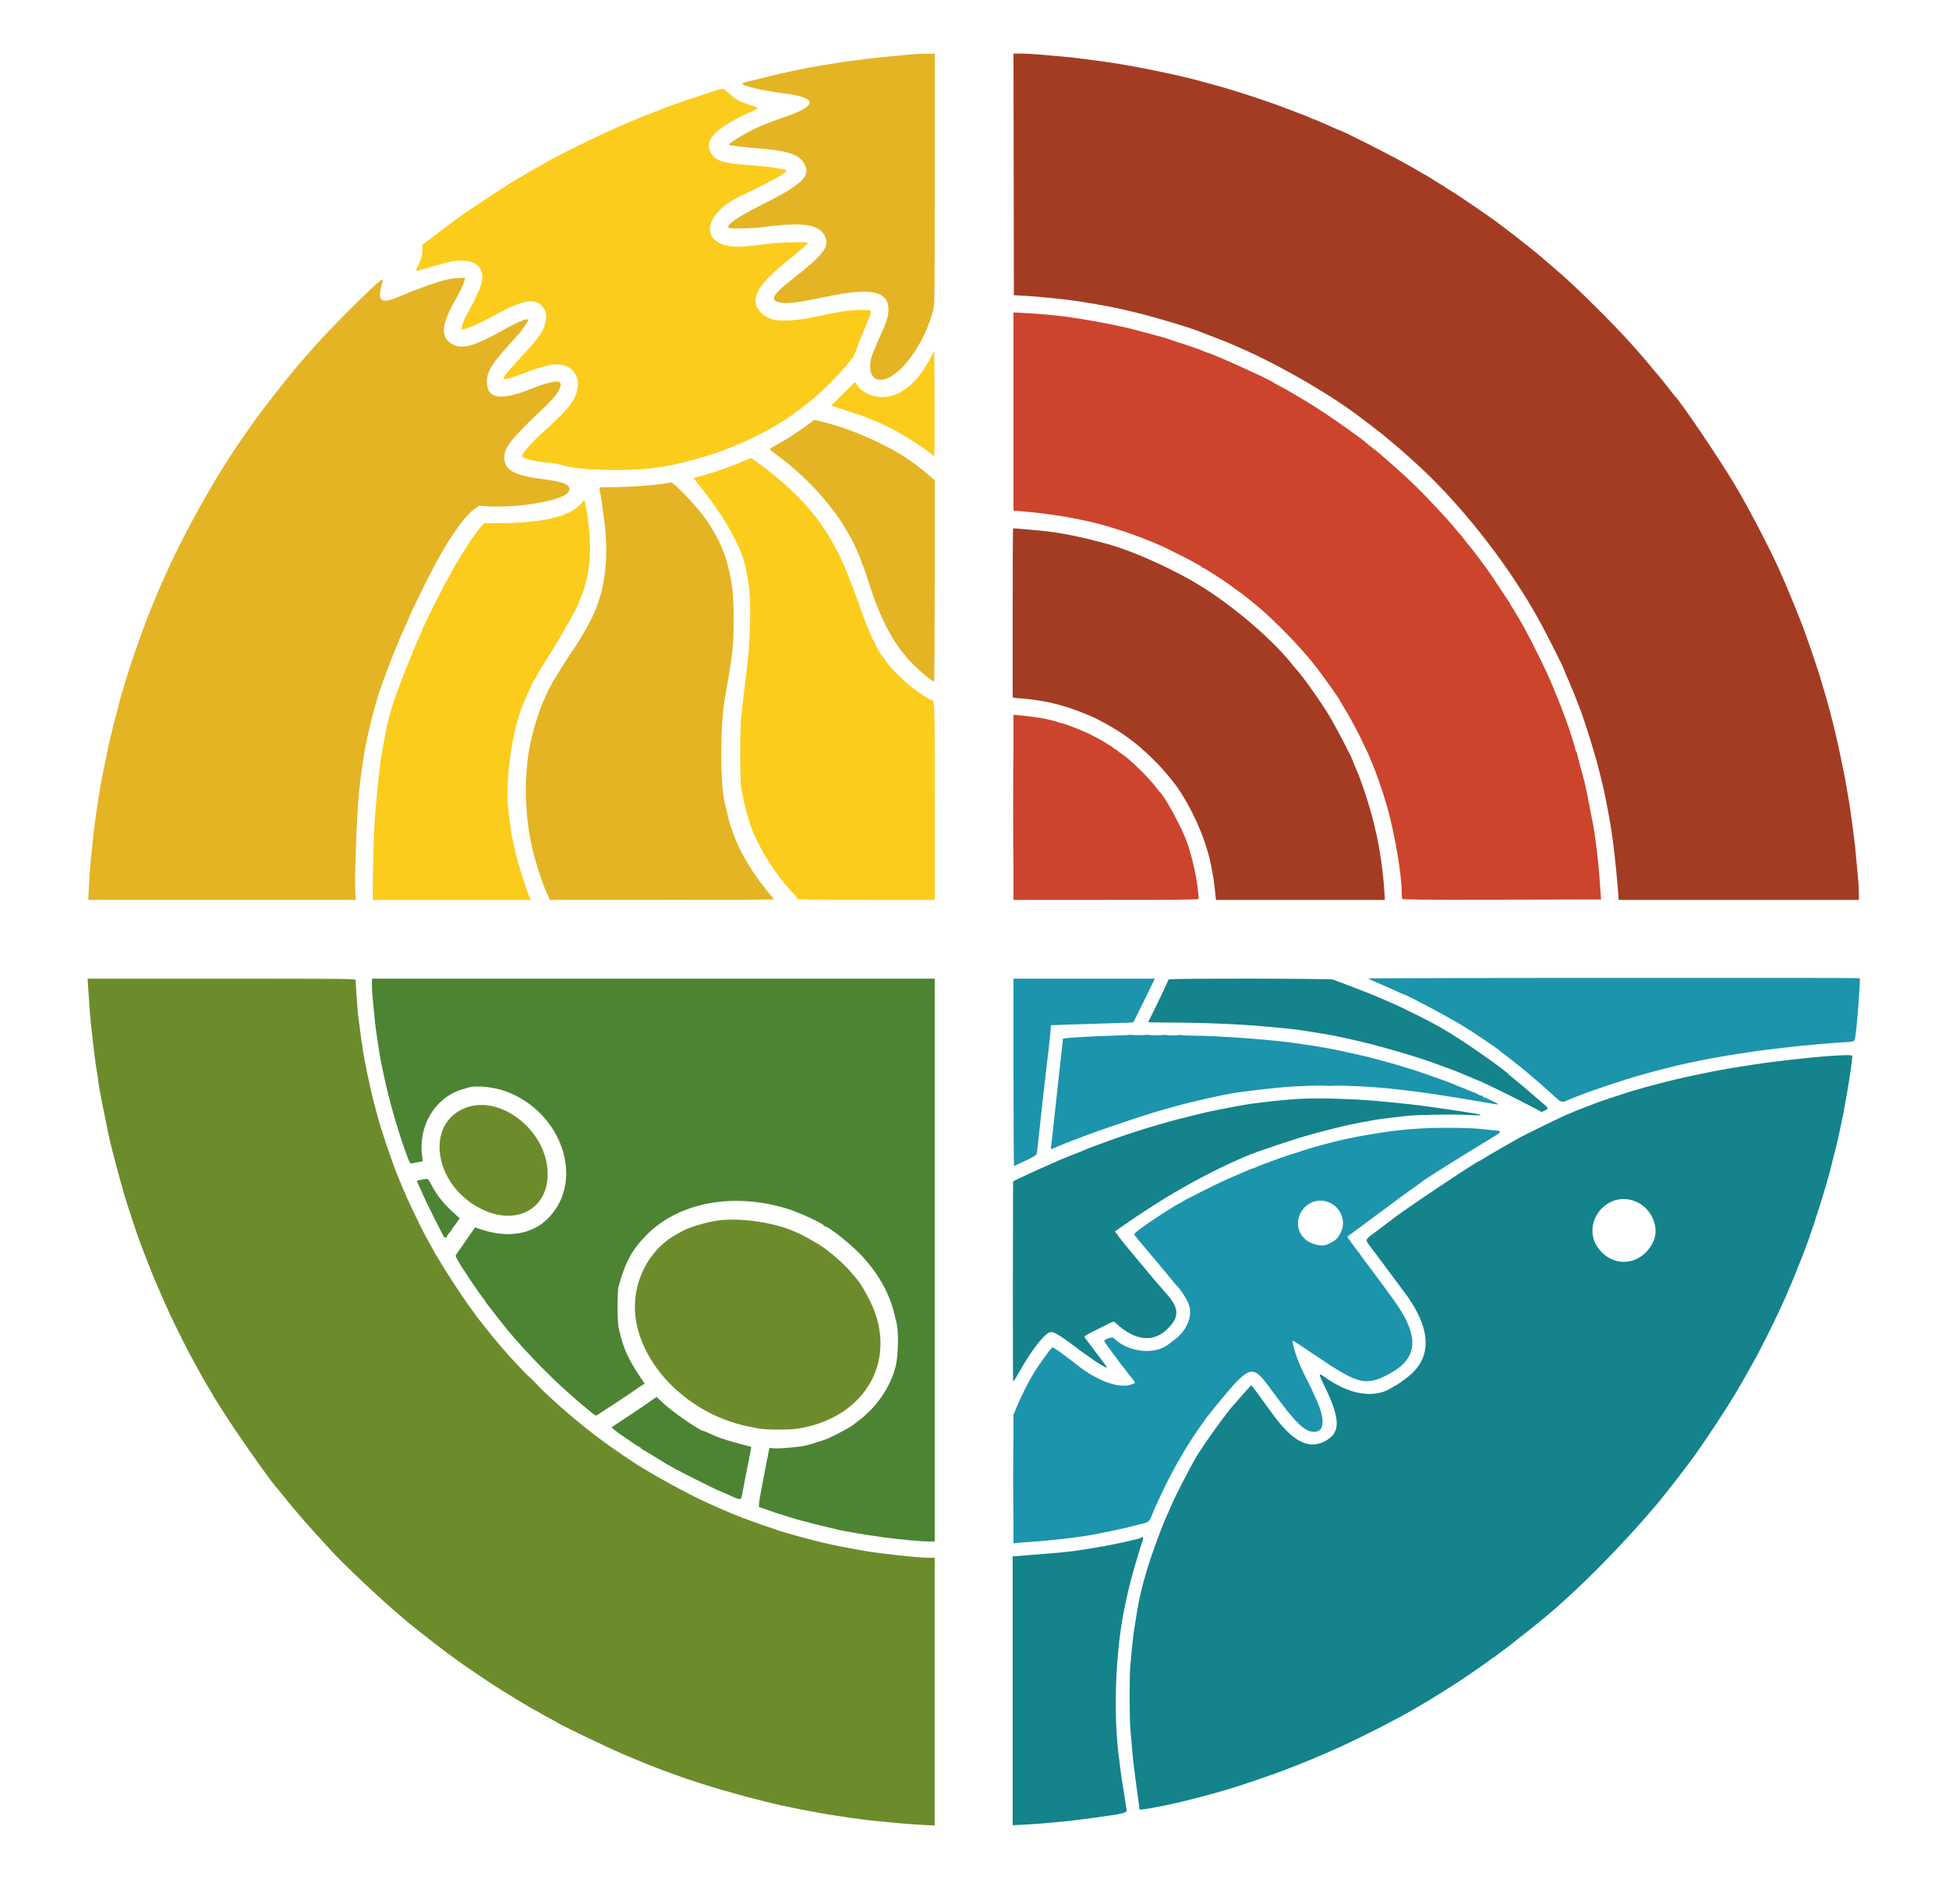
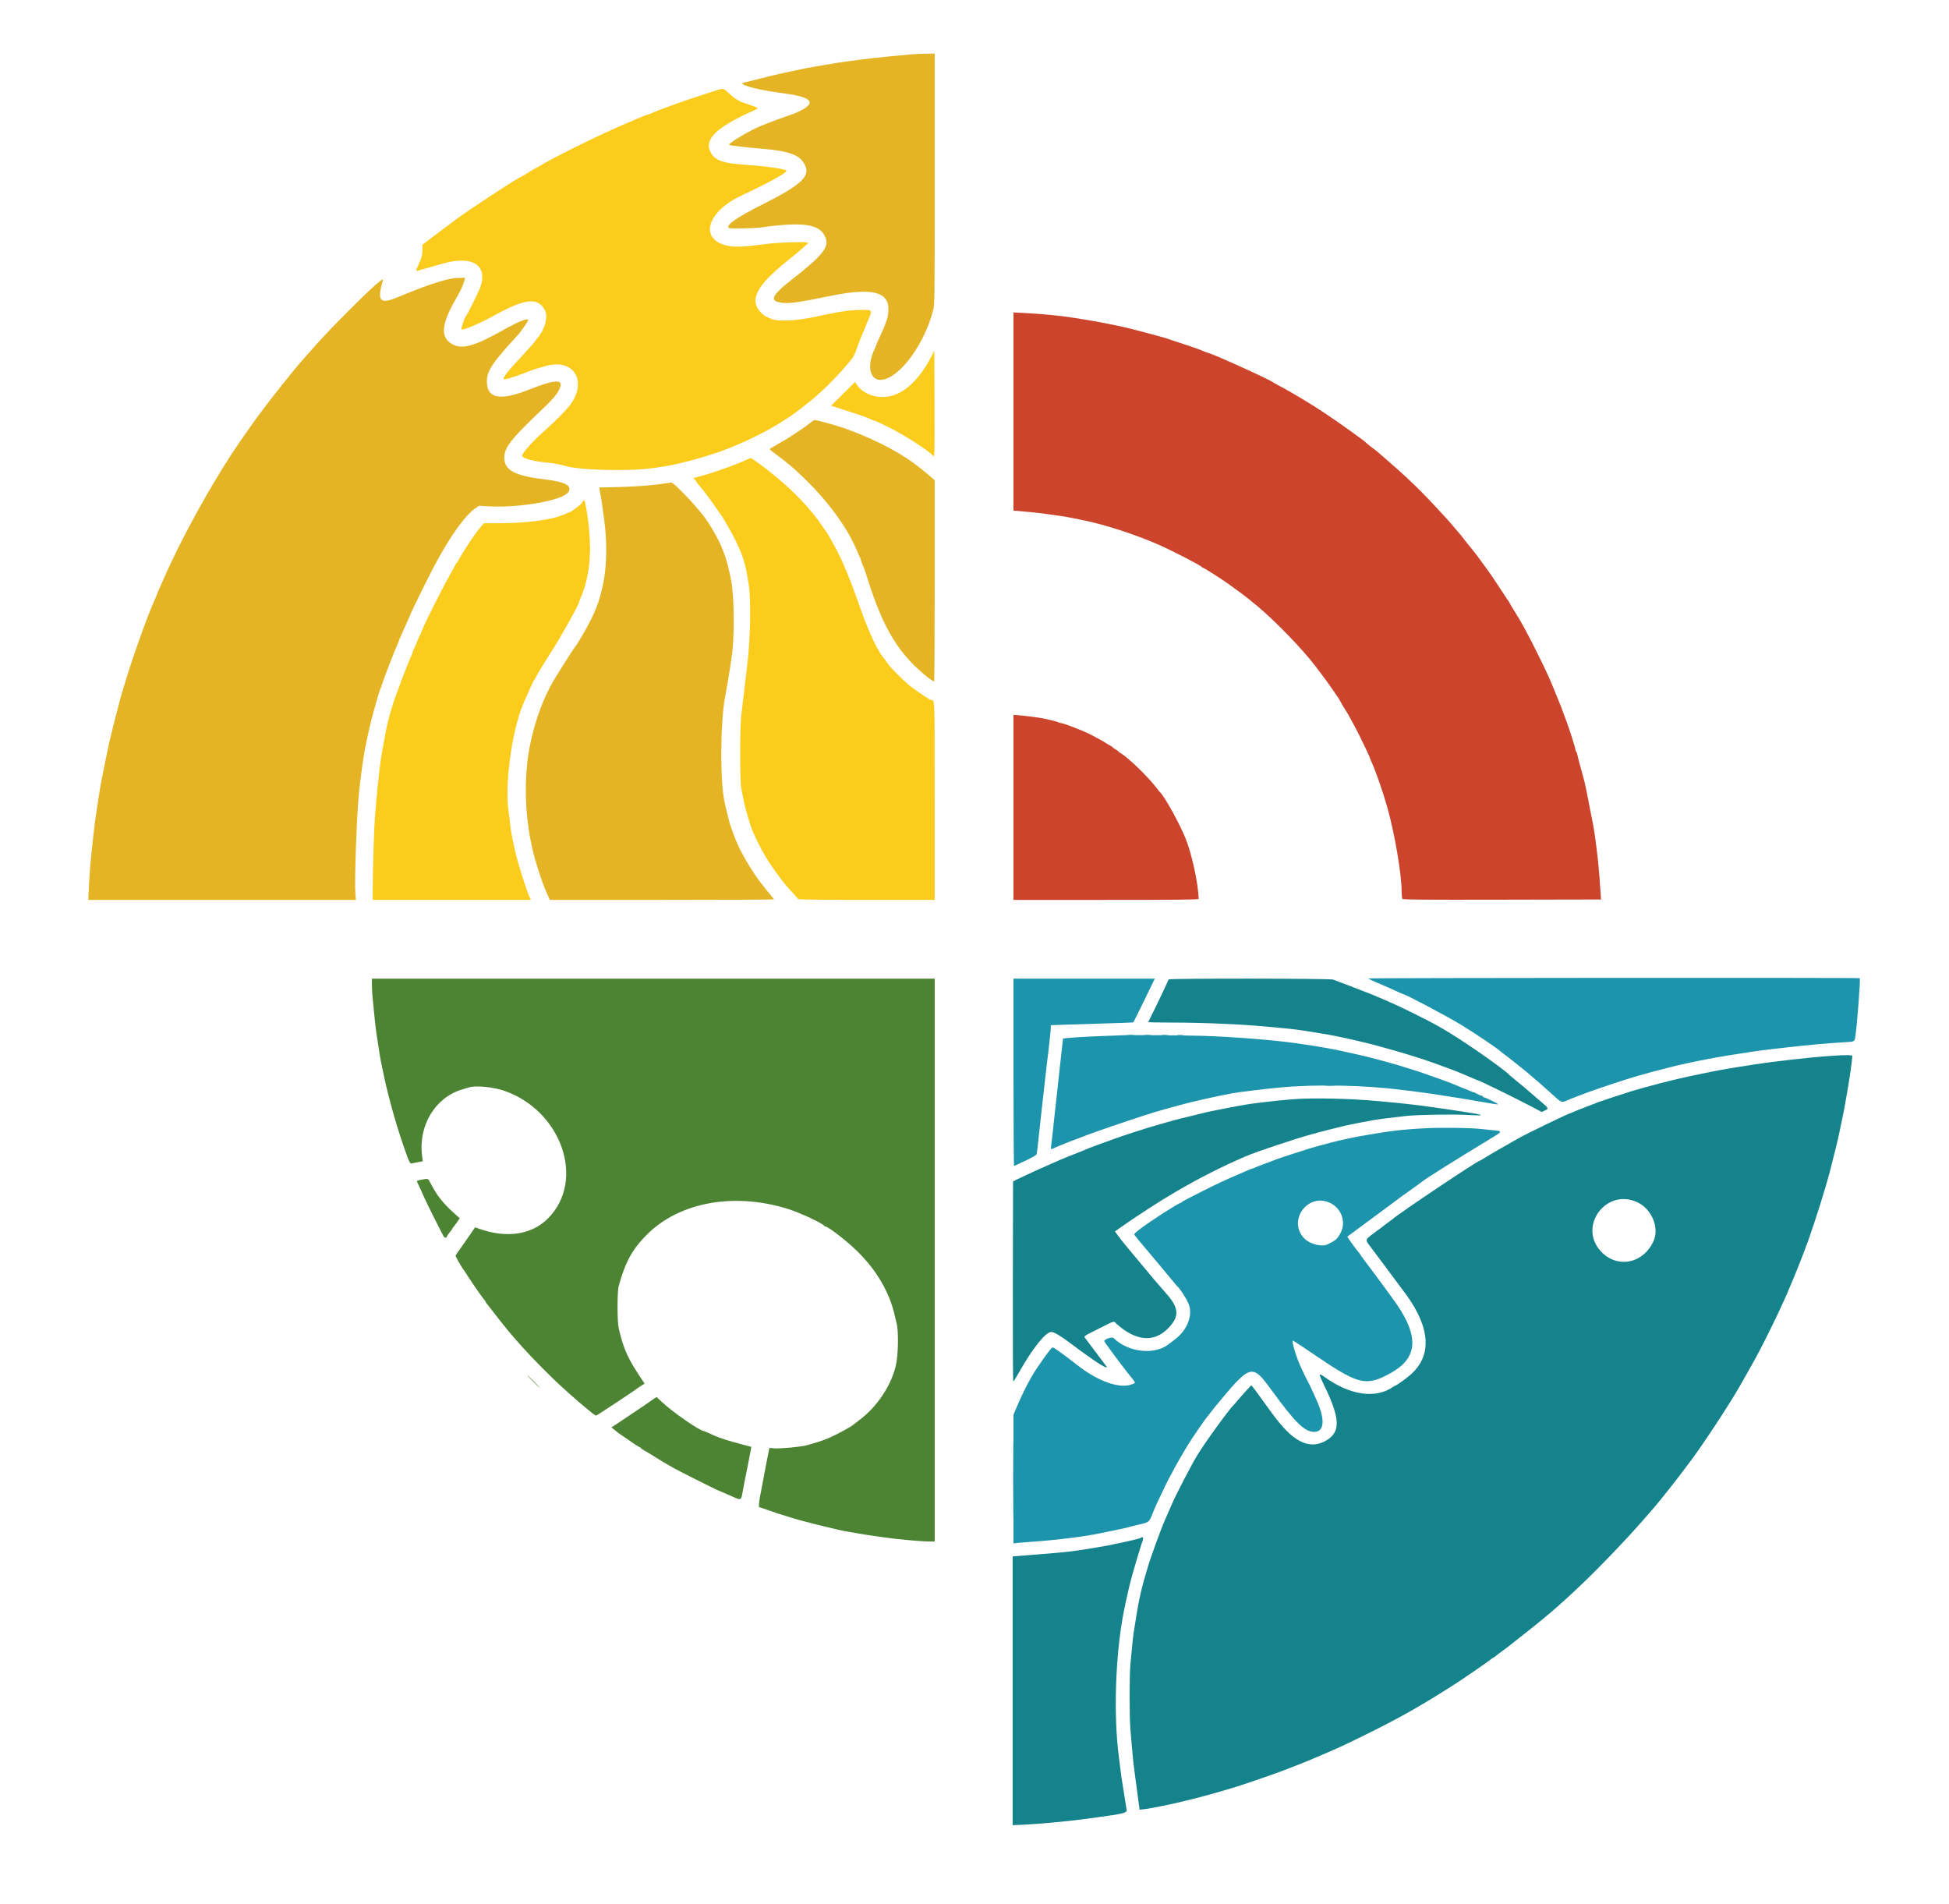
<svg xmlns="http://www.w3.org/2000/svg" id="svg" version="1.1" width="400" height="390.698" viewBox="0 0 400 390.698">
  <g id="svgg">
-     <path id="path0" d="M186.500 11.198 C 180.331 11.773,177.626 12.071,174.000 12.576 C 172.206 12.825,171.481 12.940,169.292 13.318 C 168.810 13.401,167.929 13.550,167.333 13.648 C 165.897 13.886,164.620 14.141,162.292 14.657 C 161.902 14.743,160.983 14.942,160.250 15.099 C 159.517 15.255,157.754 15.679,156.333 16.040 C 154.912 16.401,153.431 16.771,153.042 16.862 C 152.652 16.953,152.333 17.057,152.333 17.093 C 152.333 17.631,156.074 18.533,160.917 19.162 C 167.181 19.976,167.816 21.303,162.917 23.338 C 162.733 23.414,162.096 23.638,161.500 23.836 C 160.365 24.212,158.104 25.048,157.250 25.407 C 156.975 25.522,156.487 25.719,156.167 25.845 C 153.935 26.717,149.266 29.503,149.644 29.736 C 149.849 29.863,153.216 30.258,156.167 30.501 C 161.941 30.978,164.098 31.757,165.149 33.748 C 166.410 36.134,164.539 37.906,156.500 41.946 C 151.211 44.604,148.955 46.177,149.562 46.784 C 149.729 46.951,154.705 46.873,156.083 46.682 C 164.804 45.470,168.156 45.950,169.356 48.583 C 170.299 50.655,168.975 52.327,162.182 57.636 C 158.920 60.185,158.112 61.446,159.446 61.901 C 160.931 62.407,162.664 62.278,167.583 61.293 C 168.958 61.018,170.421 60.726,170.833 60.645 C 178.956 59.043,182.331 59.862,182.333 63.437 C 182.334 64.983,181.958 66.157,180.405 69.467 C 180.090 70.137,179.833 70.741,179.833 70.811 C 179.833 70.880,179.686 71.243,179.505 71.617 C 177.668 75.419,178.678 78.601,181.483 77.851 C 185.143 76.872,189.762 70.367,191.488 63.760 C 191.830 62.449,191.833 62.207,191.833 36.719 L 191.833 11.000 189.958 11.026 C 188.927 11.040,187.371 11.117,186.500 11.198 M93.000 57.110 C 90.809 57.450,86.900 58.779,81.768 60.932 C 77.946 62.535,77.306 61.846,78.599 57.519 C 78.833 56.734,76.354 58.944,71.250 64.071 C 67.590 67.748,65.836 69.612,63.167 72.665 C 62.663 73.242,62.173 73.797,62.079 73.899 C 61.351 74.685,58.188 78.562,56.488 80.752 C 53.154 85.048,52.516 85.919,49.158 90.750 C 44.737 97.112,38.787 107.584,35.049 115.583 C 34.292 117.204,33.942 117.976,33.088 119.917 C 32.968 120.192,32.711 120.769,32.518 121.199 C 32.325 121.630,32.167 122.021,32.167 122.069 C 32.167 122.117,31.987 122.553,31.766 123.037 C 30.197 126.486,26.866 135.869,25.419 140.917 C 25.261 141.467,25.067 142.104,24.987 142.333 C 24.907 142.563,24.769 143.050,24.680 143.417 C 24.591 143.783,24.445 144.346,24.355 144.667 C 23.951 146.110,22.500 151.917,22.327 152.786 C 22.221 153.316,22.076 154.012,22.005 154.333 C 21.830 155.121,21.181 158.346,20.681 160.917 C 20.592 161.375,20.401 162.537,20.256 163.500 C 20.112 164.462,19.924 165.700,19.838 166.250 C 19.584 167.884,19.333 169.815,19.156 171.500 C 19.064 172.371,18.913 173.796,18.820 174.667 C 18.555 177.138,18.344 179.876,18.226 182.375 L 18.117 184.667 45.580 184.667 L 73.043 184.667 72.929 183.208 C 72.731 180.678,73.215 167.243,73.665 162.750 C 73.919 160.213,74.522 155.734,74.820 154.167 C 75.435 150.924,76.060 148.197,76.748 145.750 C 76.902 145.200,77.092 144.525,77.168 144.250 C 77.708 142.317,77.886 141.758,78.178 141.083 C 78.257 140.900,78.482 140.263,78.677 139.667 C 79.074 138.455,81.012 133.468,81.511 132.377 C 81.688 131.988,81.833 131.628,81.833 131.576 C 81.833 131.524,81.991 131.130,82.184 130.699 C 82.377 130.269,82.633 129.692,82.753 129.417 C 82.873 129.142,83.240 128.329,83.569 127.610 C 83.898 126.892,84.167 126.275,84.167 126.239 C 84.167 126.109,85.900 122.502,87.366 119.583 C 88.723 116.879,89.103 116.156,90.213 114.167 C 92.896 109.358,95.665 105.616,97.448 104.388 L 98.325 103.783 99.871 103.884 C 106.422 104.311,115.601 102.710,116.672 100.952 C 117.439 99.694,116.000 98.888,112.167 98.429 C 105.589 97.642,103.499 96.546,103.501 93.883 C 103.502 91.839,104.824 90.149,111.101 84.167 C 113.818 81.578,114.656 80.533,115.012 79.292 C 115.447 77.776,113.612 77.970,108.500 79.980 C 102.553 82.319,99.917 81.787,99.927 78.250 C 99.932 76.088,101.121 74.321,106.419 68.599 C 106.801 68.187,108.289 66.062,108.386 65.792 C 108.642 65.072,106.577 65.869,103.059 67.848 C 97.526 70.961,94.964 71.698,93.028 70.733 C 90.331 69.389,90.459 66.757,93.477 61.500 C 94.482 59.750,95.044 58.554,95.303 57.618 L 95.473 57.000 94.445 57.023 C 93.879 57.035,93.229 57.074,93.000 57.110 M166.417 86.675 C 166.050 86.950,165.637 87.268,165.500 87.381 C 165.052 87.751,160.876 90.500,160.762 90.500 C 160.701 90.500,160.261 90.744,159.784 91.043 C 159.307 91.342,158.710 91.692,158.458 91.821 C 157.872 92.122,157.882 92.228,158.542 92.691 C 159.113 93.091,162.024 95.343,162.167 95.495 C 162.212 95.543,162.813 96.070,163.500 96.664 C 168.850 101.291,173.671 107.668,175.912 113.083 C 176.178 113.725,176.446 114.325,176.508 114.417 C 176.570 114.508,176.672 114.798,176.735 115.060 C 176.798 115.322,176.991 115.847,177.165 116.227 C 177.339 116.606,177.606 117.329,177.760 117.833 C 180.401 126.514,183.000 131.640,186.833 135.732 C 188.512 137.524,191.241 139.817,191.708 139.830 C 191.777 139.832,191.833 130.544,191.833 119.191 L 191.833 98.549 190.958 97.795 C 190.477 97.380,189.746 96.764,189.333 96.427 C 185.480 93.272,180.683 90.658,174.333 88.253 C 172.890 87.706,170.811 87.068,168.851 86.571 C 166.937 86.085,167.221 86.073,166.417 86.675 M136.583 99.186 C 134.353 99.565,130.538 99.867,126.959 99.946 L 123.002 100.035 123.098 100.726 C 123.151 101.106,123.230 101.527,123.273 101.662 C 123.351 101.906,123.717 104.447,124.019 106.833 C 125.012 114.693,124.171 121.283,121.478 126.750 C 120.257 129.228,118.642 131.989,117.738 133.143 C 117.431 133.535,114.118 138.780,113.511 139.835 C 111.456 143.409,109.826 147.874,108.825 152.667 C 107.766 157.744,107.625 163.825,108.432 169.667 C 108.667 171.371,108.751 171.822,109.280 174.250 C 109.789 176.581,111.229 181.058,112.041 182.833 C 112.314 183.429,112.602 184.085,112.681 184.292 L 112.825 184.667 135.829 184.667 C 148.481 184.667,158.833 184.621,158.833 184.564 C 158.833 184.508,158.472 184.039,158.030 183.523 C 157.589 183.006,157.008 182.283,156.740 181.917 C 156.471 181.550,156.209 181.213,156.157 181.167 C 155.824 180.873,153.837 177.877,153.032 176.453 C 151.559 173.848,151.032 172.650,149.828 169.167 C 149.749 168.938,149.489 167.925,149.251 166.917 C 149.013 165.908,148.783 164.933,148.739 164.750 C 147.759 160.663,147.805 148.289,148.820 143.000 C 149.102 141.530,149.635 138.395,149.826 137.083 C 149.933 136.350,150.089 135.300,150.173 134.750 C 150.747 130.979,150.707 122.671,150.098 119.333 C 149.723 117.276,149.046 114.619,148.676 113.750 C 148.598 113.567,148.439 113.154,148.324 112.833 C 147.624 110.887,145.667 107.477,144.171 105.598 C 141.912 102.761,138.232 98.991,137.753 99.022 C 137.568 99.035,137.042 99.108,136.583 99.186 M121.039 112.667 C 121.039 112.987,121.073 113.119,121.115 112.958 C 121.157 112.798,121.157 112.535,121.115 112.375 C 121.073 112.215,121.039 112.346,121.039 112.667 " stroke="none" fill="#e4b424" fill-rule="evenodd" />
+     <path id="path0" d="M186.500 11.198 C 180.331 11.773,177.626 12.071,174.000 12.576 C 172.206 12.825,171.481 12.940,169.292 13.318 C 168.810 13.401,167.929 13.550,167.333 13.648 C 165.897 13.886,164.620 14.141,162.292 14.657 C 161.902 14.743,160.983 14.942,160.250 15.099 C 159.517 15.255,157.754 15.679,156.333 16.040 C 154.912 16.401,153.431 16.771,153.042 16.862 C 152.652 16.953,152.333 17.057,152.333 17.093 C 152.333 17.631,156.074 18.533,160.917 19.162 C 167.181 19.976,167.816 21.303,162.917 23.338 C 162.733 23.414,162.096 23.638,161.500 23.836 C 160.365 24.212,158.104 25.048,157.250 25.407 C 156.975 25.522,156.487 25.719,156.167 25.845 C 153.935 26.717,149.266 29.503,149.644 29.736 C 149.849 29.863,153.216 30.258,156.167 30.501 C 161.941 30.978,164.098 31.757,165.149 33.748 C 166.410 36.134,164.539 37.906,156.500 41.946 C 151.211 44.604,148.955 46.177,149.562 46.784 C 149.729 46.951,154.705 46.873,156.083 46.682 C 164.804 45.470,168.156 45.950,169.356 48.583 C 170.299 50.655,168.975 52.327,162.182 57.636 C 158.920 60.185,158.112 61.446,159.446 61.901 C 160.931 62.407,162.664 62.278,167.583 61.293 C 168.958 61.018,170.421 60.726,170.833 60.645 C 178.956 59.043,182.331 59.862,182.333 63.437 C 182.334 64.983,181.958 66.157,180.405 69.467 C 180.090 70.137,179.833 70.741,179.833 70.811 C 179.833 70.880,179.686 71.243,179.505 71.617 C 177.668 75.419,178.678 78.601,181.483 77.851 C 185.143 76.872,189.762 70.367,191.488 63.760 C 191.830 62.449,191.833 62.207,191.833 36.719 L 191.833 11.000 189.958 11.026 C 188.927 11.040,187.371 11.117,186.500 11.198 M93.000 57.110 C 90.809 57.450,86.900 58.779,81.768 60.932 C 77.946 62.535,77.306 61.846,78.599 57.519 C 78.833 56.734,76.354 58.944,71.250 64.071 C 67.590 67.748,65.836 69.612,63.167 72.665 C 62.663 73.242,62.173 73.797,62.079 73.899 C 61.351 74.685,58.188 78.562,56.488 80.752 C 53.154 85.048,52.516 85.919,49.158 90.750 C 44.737 97.112,38.787 107.584,35.049 115.583 C 34.292 117.204,33.942 117.976,33.088 119.917 C 32.968 120.192,32.711 120.769,32.518 121.199 C 32.325 121.630,32.167 122.021,32.167 122.069 C 32.167 122.117,31.987 122.553,31.766 123.037 C 30.197 126.486,26.866 135.869,25.419 140.917 C 25.261 141.467,25.067 142.104,24.987 142.333 C 24.907 142.563,24.769 143.050,24.680 143.417 C 24.591 143.783,24.445 144.346,24.355 144.667 C 23.951 146.110,22.500 151.917,22.327 152.786 C 22.221 153.316,22.076 154.012,22.005 154.333 C 21.830 155.121,21.181 158.346,20.681 160.917 C 20.592 161.375,20.401 162.537,20.256 163.500 C 20.112 164.462,19.924 165.700,19.838 166.250 C 19.584 167.884,19.333 169.815,19.156 171.500 C 19.064 172.371,18.913 173.796,18.820 174.667 C 18.555 177.138,18.344 179.876,18.226 182.375 L 18.117 184.667 45.580 184.667 L 73.043 184.667 72.929 183.208 C 72.731 180.678,73.215 167.243,73.665 162.750 C 73.919 160.213,74.522 155.734,74.820 154.167 C 75.435 150.924,76.060 148.197,76.748 145.750 C 76.902 145.200,77.092 144.525,77.168 144.250 C 77.708 142.317,77.886 141.758,78.178 141.083 C 78.257 140.900,78.482 140.263,78.677 139.667 C 79.074 138.455,81.012 133.468,81.511 132.377 C 81.688 131.988,81.833 131.628,81.833 131.576 C 81.833 131.524,81.991 131.130,82.184 130.699 C 82.377 130.269,82.633 129.692,82.753 129.417 C 82.873 129.142,83.240 128.329,83.569 127.610 C 83.898 126.892,84.167 126.275,84.167 126.239 C 84.167 126.109,85.900 122.502,87.366 119.583 C 88.723 116.879,89.103 116.156,90.213 114.167 C 92.896 109.358,95.665 105.616,97.448 104.388 L 98.325 103.783 99.871 103.884 C 106.422 104.311,115.601 102.710,116.672 100.952 C 117.439 99.694,116.000 98.888,112.167 98.429 C 105.589 97.642,103.499 96.546,103.501 93.883 C 103.502 91.839,104.824 90.149,111.101 84.167 C 113.818 81.578,114.656 80.533,115.012 79.292 C 115.447 77.776,113.612 77.970,108.500 79.980 C 102.553 82.319,99.917 81.787,99.927 78.250 C 99.932 76.088,101.121 74.321,106.419 68.599 C 106.801 68.187,108.289 66.062,108.386 65.792 C 108.642 65.072,106.577 65.869,103.059 67.848 C 97.526 70.961,94.964 71.698,93.028 70.733 C 90.331 69.389,90.459 66.757,93.477 61.500 C 94.482 59.750,95.044 58.554,95.303 57.618 L 95.473 57.000 94.445 57.023 C 93.879 57.035,93.229 57.074,93.000 57.110 M166.417 86.675 C 166.050 86.950,165.637 87.268,165.500 87.381 C 165.052 87.751,160.876 90.500,160.762 90.500 C 160.701 90.500,160.261 90.744,159.784 91.043 C 159.307 91.342,158.710 91.692,158.458 91.821 C 157.872 92.122,157.882 92.228,158.542 92.691 C 159.113 93.091,162.024 95.343,162.167 95.495 C 168.850 101.291,173.671 107.668,175.912 113.083 C 176.178 113.725,176.446 114.325,176.508 114.417 C 176.570 114.508,176.672 114.798,176.735 115.060 C 176.798 115.322,176.991 115.847,177.165 116.227 C 177.339 116.606,177.606 117.329,177.760 117.833 C 180.401 126.514,183.000 131.640,186.833 135.732 C 188.512 137.524,191.241 139.817,191.708 139.830 C 191.777 139.832,191.833 130.544,191.833 119.191 L 191.833 98.549 190.958 97.795 C 190.477 97.380,189.746 96.764,189.333 96.427 C 185.480 93.272,180.683 90.658,174.333 88.253 C 172.890 87.706,170.811 87.068,168.851 86.571 C 166.937 86.085,167.221 86.073,166.417 86.675 M136.583 99.186 C 134.353 99.565,130.538 99.867,126.959 99.946 L 123.002 100.035 123.098 100.726 C 123.151 101.106,123.230 101.527,123.273 101.662 C 123.351 101.906,123.717 104.447,124.019 106.833 C 125.012 114.693,124.171 121.283,121.478 126.750 C 120.257 129.228,118.642 131.989,117.738 133.143 C 117.431 133.535,114.118 138.780,113.511 139.835 C 111.456 143.409,109.826 147.874,108.825 152.667 C 107.766 157.744,107.625 163.825,108.432 169.667 C 108.667 171.371,108.751 171.822,109.280 174.250 C 109.789 176.581,111.229 181.058,112.041 182.833 C 112.314 183.429,112.602 184.085,112.681 184.292 L 112.825 184.667 135.829 184.667 C 148.481 184.667,158.833 184.621,158.833 184.564 C 158.833 184.508,158.472 184.039,158.030 183.523 C 157.589 183.006,157.008 182.283,156.740 181.917 C 156.471 181.550,156.209 181.213,156.157 181.167 C 155.824 180.873,153.837 177.877,153.032 176.453 C 151.559 173.848,151.032 172.650,149.828 169.167 C 149.749 168.938,149.489 167.925,149.251 166.917 C 149.013 165.908,148.783 164.933,148.739 164.750 C 147.759 160.663,147.805 148.289,148.820 143.000 C 149.102 141.530,149.635 138.395,149.826 137.083 C 149.933 136.350,150.089 135.300,150.173 134.750 C 150.747 130.979,150.707 122.671,150.098 119.333 C 149.723 117.276,149.046 114.619,148.676 113.750 C 148.598 113.567,148.439 113.154,148.324 112.833 C 147.624 110.887,145.667 107.477,144.171 105.598 C 141.912 102.761,138.232 98.991,137.753 99.022 C 137.568 99.035,137.042 99.108,136.583 99.186 M121.039 112.667 C 121.039 112.987,121.073 113.119,121.115 112.958 C 121.157 112.798,121.157 112.535,121.115 112.375 C 121.073 112.215,121.039 112.346,121.039 112.667 " stroke="none" fill="#e4b424" fill-rule="evenodd" />
    <path id="path1" d="M208.000 84.451 L 208.000 104.783 210.292 104.981 C 211.552 105.091,213.108 105.249,213.750 105.334 C 216.626 105.712,218.845 106.051,220.000 106.287 C 220.688 106.427,221.737 106.641,222.333 106.762 C 226.877 107.686,232.912 109.646,237.832 111.798 C 240.588 113.003,246.531 116.079,246.639 116.357 C 246.669 116.436,246.772 116.500,246.867 116.500 C 247.064 116.500,250.775 118.858,252.205 119.893 C 254.676 121.679,255.790 122.507,256.250 122.900 C 256.525 123.135,256.825 123.385,256.917 123.455 C 260.065 125.881,265.280 131.049,268.753 135.183 C 269.798 136.428,272.189 139.603,273.180 141.062 C 273.810 141.991,274.396 142.834,274.482 142.937 C 274.569 143.039,274.884 143.564,275.183 144.103 C 275.481 144.642,275.862 145.282,276.028 145.524 C 276.529 146.253,278.194 149.302,279.111 151.167 C 280.264 153.512,281.167 155.445,281.167 155.569 C 281.167 155.625,281.312 155.988,281.490 156.377 C 282.341 158.234,283.792 162.402,284.695 165.583 C 286.227 170.974,287.663 179.381,287.669 183.000 C 287.671 183.688,287.731 184.344,287.804 184.459 C 287.910 184.625,292.112 184.659,308.260 184.626 L 328.583 184.583 328.542 183.917 C 328.399 181.596,328.136 178.209,328.005 177.000 C 327.659 173.801,327.262 170.823,326.992 169.417 C 326.436 166.517,325.776 163.140,325.639 162.500 C 325.551 162.087,325.442 161.563,325.396 161.333 C 325.274 160.713,325.083 159.978,324.423 157.583 C 324.095 156.392,323.780 155.171,323.724 154.871 C 323.668 154.571,323.557 154.285,323.478 154.236 C 323.398 154.187,323.333 153.998,323.333 153.815 C 323.333 153.530,321.905 149.038,321.511 148.083 C 321.435 147.900,321.170 147.188,320.923 146.500 C 320.675 145.813,320.412 145.100,320.337 144.917 C 320.262 144.733,320.036 144.171,319.833 143.667 C 319.631 143.162,319.370 142.525,319.253 142.250 C 319.136 141.975,318.874 141.337,318.671 140.833 C 317.990 139.144,317.060 137.142,315.496 134.000 C 313.394 129.775,312.297 127.767,310.684 125.195 C 310.216 124.448,309.833 123.795,309.833 123.745 C 309.833 123.694,309.756 123.562,309.662 123.451 C 309.568 123.341,308.784 122.162,307.920 120.833 C 307.056 119.504,306.283 118.340,306.203 118.246 C 306.122 118.152,305.913 117.853,305.737 117.583 C 305.464 117.164,304.380 115.679,302.947 113.763 C 302.603 113.303,301.812 112.321,301.192 111.583 C 301.037 111.400,300.688 110.950,300.415 110.583 C 300.142 110.217,299.880 109.879,299.833 109.833 C 299.786 109.787,299.336 109.263,298.832 108.668 C 297.131 106.659,297.207 106.743,294.333 103.658 C 291.167 100.258,288.170 97.406,284.083 93.903 C 283.350 93.275,282.665 92.683,282.560 92.588 C 282.456 92.494,282.161 92.267,281.904 92.083 C 281.377 91.706,280.459 90.971,280.333 90.825 C 280.013 90.454,275.385 87.130,272.250 85.021 C 269.222 82.983,264.925 80.402,262.250 79.015 C 261.792 78.778,261.379 78.543,261.333 78.493 C 260.935 78.063,249.390 72.810,248.000 72.427 C 247.610 72.320,247.420 72.248,246.458 71.842 C 245.881 71.598,243.228 70.688,241.833 70.255 C 241.146 70.041,240.358 69.777,240.083 69.667 C 239.427 69.405,236.247 68.528,232.167 67.483 C 229.898 66.902,225.080 65.950,222.083 65.491 C 221.442 65.393,220.504 65.246,220.000 65.164 C 217.618 64.779,213.507 64.387,210.125 64.222 L 208.000 64.119 208.000 84.451 M208.000 165.682 L 208.000 184.667 227.000 184.667 C 242.091 184.667,245.999 184.624,245.996 184.458 C 245.944 181.362,244.593 175.166,243.263 171.917 C 241.976 168.772,238.814 163.104,238.010 162.500 C 237.949 162.454,237.678 162.120,237.408 161.757 C 235.768 159.555,231.613 155.510,230.029 154.574 C 229.738 154.402,229.500 154.220,229.500 154.169 C 229.500 154.118,229.237 153.934,228.917 153.762 C 228.596 153.589,228.333 153.401,228.333 153.345 C 228.333 153.289,228.052 153.098,227.708 152.921 C 227.365 152.744,226.971 152.510,226.833 152.400 C 226.611 152.223,225.948 151.854,224.000 150.825 C 222.578 150.075,218.733 148.557,217.850 148.398 C 217.520 148.338,217.175 148.237,217.083 148.173 C 216.992 148.109,216.467 147.960,215.917 147.842 C 215.367 147.725,214.692 147.566,214.417 147.491 C 213.811 147.324,210.483 146.880,209.042 146.775 L 208.000 146.698 208.000 165.682 " stroke="none" fill="#cc442c" fill-rule="evenodd" />
    <path id="path2" d="M239.833 200.989 C 239.833 201.137,236.946 207.196,236.077 208.874 C 235.851 209.309,235.667 209.702,235.667 209.749 C 235.667 209.795,237.748 209.837,240.292 209.840 C 246.996 209.851,254.611 210.170,259.750 210.656 C 260.667 210.742,262.279 210.892,263.333 210.989 C 265.256 211.164,266.956 211.383,268.667 211.673 C 269.171 211.758,270.333 211.945,271.250 212.087 C 273.200 212.391,275.953 212.963,279.333 213.766 C 281.604 214.306,282.374 214.504,283.583 214.858 C 283.858 214.939,284.871 215.222,285.833 215.488 C 288.762 216.298,292.301 217.415,294.500 218.224 C 295.371 218.544,296.721 219.039,297.500 219.324 C 298.890 219.832,301.057 220.717,302.457 221.348 C 302.845 221.523,303.202 221.667,303.250 221.667 C 303.511 221.667,311.388 225.524,314.493 227.173 L 316.402 228.186 317.034 227.901 C 317.870 227.524,317.836 227.409,316.564 226.333 C 315.968 225.829,315.279 225.240,315.032 225.025 C 314.785 224.809,314.217 224.321,313.770 223.941 C 313.322 223.561,312.872 223.174,312.770 223.080 C 312.667 222.987,311.983 222.424,311.250 221.830 C 310.517 221.236,309.879 220.705,309.833 220.651 C 308.856 219.490,299.614 213.078,295.917 210.996 C 293.737 209.769,292.626 209.186,290.083 207.936 C 287.294 206.565,286.908 206.383,285.250 205.661 C 284.792 205.461,284.192 205.198,283.917 205.076 C 282.545 204.465,279.973 203.432,277.500 202.498 C 275.987 201.927,274.600 201.404,274.417 201.334 C 274.233 201.265,273.874 201.124,273.617 201.021 C 273.023 200.782,239.833 200.751,239.833 200.989 M231.455 212.454 C 231.750 212.490,232.275 212.491,232.621 212.455 C 232.967 212.419,232.725 212.389,232.083 212.388 C 231.442 212.387,231.159 212.417,231.455 212.454 M234.796 212.456 C 235.188 212.491,235.788 212.490,236.129 212.454 C 236.471 212.419,236.150 212.390,235.417 212.390 C 234.683 212.391,234.404 212.420,234.796 212.456 M238.375 212.455 C 238.719 212.491,239.281 212.491,239.625 212.455 C 239.969 212.419,239.688 212.389,239.000 212.389 C 238.313 212.389,238.031 212.419,238.375 212.455 M241.621 212.454 C 241.917 212.490,242.442 212.491,242.788 212.455 C 243.134 212.419,242.892 212.389,242.250 212.388 C 241.608 212.387,241.325 212.417,241.621 212.454 M375.833 216.675 C 371.264 216.992,364.194 217.791,359.667 218.500 C 359.071 218.593,357.833 218.785,356.917 218.925 C 356.000 219.066,354.912 219.246,354.500 219.325 C 354.087 219.405,353.262 219.554,352.667 219.657 C 352.071 219.759,350.683 220.036,349.583 220.271 C 348.483 220.506,347.073 220.801,346.448 220.926 C 344.070 221.403,337.425 223.121,334.750 223.951 C 333.181 224.437,328.417 226.012,328.083 226.154 C 327.900 226.232,326.700 226.694,325.417 227.181 C 324.133 227.668,322.896 228.163,322.667 228.282 C 322.438 228.401,322.200 228.498,322.140 228.499 C 321.876 228.501,312.975 232.815,311.667 233.574 C 311.438 233.707,309.900 234.584,308.250 235.522 C 306.600 236.460,304.936 237.439,304.553 237.697 C 304.170 237.955,303.810 238.167,303.752 238.167 C 303.271 238.167,287.292 248.864,285.716 250.241 C 285.606 250.338,284.352 251.279,282.930 252.333 C 279.924 254.563,280.073 254.231,281.322 255.917 C 283.073 258.277,283.912 259.402,284.118 259.662 C 284.356 259.964,288.305 265.261,288.667 265.765 C 293.653 272.704,293.889 278.359,289.352 282.221 C 288.444 282.993,286.569 284.333,286.395 284.333 C 286.344 284.333,286.102 284.469,285.859 284.635 C 282.246 287.095,277.062 286.324,271.801 282.544 C 270.627 281.701,270.590 281.895,271.550 283.845 C 274.988 290.833,275.207 293.661,272.451 295.440 C 269.550 297.312,266.632 296.499,263.402 292.918 C 262.237 291.627,261.705 290.934,259.038 287.230 C 258.187 286.049,257.338 284.899,257.150 284.675 L 256.808 284.266 256.029 285.095 C 255.601 285.551,254.838 286.410,254.334 287.004 C 253.831 287.598,253.378 288.121,253.328 288.167 C 252.322 289.094,247.370 295.917,245.648 298.750 C 244.523 300.599,241.383 306.649,240.543 308.583 C 240.344 309.042,240.019 309.792,239.820 310.250 C 239.621 310.708,239.325 311.383,239.161 311.750 C 238.227 313.842,235.982 320.036,235.417 322.083 C 235.290 322.542,235.030 323.442,234.838 324.083 C 234.646 324.725,234.370 325.775,234.226 326.417 C 234.082 327.058,233.896 327.883,233.813 328.250 C 233.602 329.184,232.981 332.866,232.660 335.083 C 232.581 335.633,232.435 336.946,232.337 338.000 C 232.240 339.054,232.086 340.651,231.996 341.548 C 231.784 343.674,231.786 352.543,232.000 354.907 C 232.092 355.921,232.243 357.688,232.335 358.833 C 232.502 360.893,232.679 362.480,232.995 364.750 C 233.332 367.169,233.684 369.778,233.780 370.560 L 233.879 371.371 234.731 371.276 C 235.200 371.223,235.958 371.106,236.417 371.015 C 236.875 370.924,237.850 370.735,238.583 370.595 C 239.317 370.455,240.554 370.188,241.333 370.002 C 242.112 369.816,243.200 369.558,243.750 369.428 C 244.300 369.298,245.500 368.994,246.417 368.753 C 247.982 368.342,248.530 368.191,249.750 367.836 C 250.025 367.755,250.625 367.583,251.083 367.452 C 253.501 366.762,255.928 365.976,258.917 364.916 C 260.108 364.493,261.383 364.049,261.750 363.928 C 262.606 363.647,267.420 361.776,268.833 361.176 C 274.967 358.569,275.441 358.353,280.417 355.897 C 287.389 352.454,291.547 350.101,298.469 345.681 C 300.425 344.432,305.804 340.717,306.137 340.386 C 306.258 340.265,306.413 340.167,306.480 340.167 C 306.548 340.167,306.749 340.034,306.927 339.872 C 307.105 339.711,307.662 339.281,308.167 338.917 C 308.671 338.553,309.158 338.198,309.250 338.129 C 309.811 337.703,314.619 333.907,314.781 333.761 C 314.890 333.663,315.262 333.358,315.608 333.083 C 322.702 327.444,332.280 317.878,340.062 308.663 C 341.194 307.322,345.008 302.470,345.750 301.427 C 345.933 301.169,346.239 300.761,346.430 300.521 C 348.693 297.666,354.963 288.180,357.076 284.417 C 357.281 284.050,357.732 283.262,358.078 282.667 C 358.423 282.071,358.929 281.174,359.202 280.675 C 359.476 280.175,359.976 279.275,360.316 278.675 C 361.232 277.053,363.992 271.546,365.082 269.167 C 365.607 268.021,366.253 266.609,366.518 266.030 C 366.783 265.451,367.000 264.944,367.000 264.903 C 367.000 264.863,367.147 264.512,367.328 264.123 C 367.986 262.703,370.290 256.888,371.107 254.583 C 372.658 250.208,374.706 243.666,375.569 240.333 C 376.701 235.961,377.310 233.425,377.670 231.583 C 377.777 231.033,377.934 230.283,378.017 229.917 C 378.252 228.885,378.478 227.714,378.742 226.167 C 378.875 225.387,379.066 224.300,379.167 223.750 C 379.551 221.653,380.143 217.466,380.161 216.708 C 380.167 216.476,378.845 216.466,375.833 216.675 M271.965 222.790 C 272.541 222.823,273.441 222.823,273.965 222.790 C 274.488 222.757,274.017 222.730,272.917 222.730 C 271.817 222.731,271.388 222.758,271.965 222.790 M265.333 225.580 C 263.821 225.702,261.908 225.884,261.083 225.984 C 260.258 226.084,258.946 226.239,258.167 226.329 C 257.387 226.419,256.319 226.569,255.792 226.663 C 255.265 226.757,254.365 226.913,253.792 227.011 C 253.219 227.109,252.450 227.256,252.083 227.337 C 251.717 227.419,250.779 227.602,250.000 227.745 C 249.221 227.887,248.283 228.076,247.917 228.165 C 242.822 229.394,241.244 229.794,239.333 230.339 C 236.173 231.242,235.185 231.539,233.000 232.249 C 230.242 233.145,229.926 233.253,228.125 233.908 C 227.231 234.234,225.806 234.751,224.958 235.057 C 224.110 235.363,223.079 235.766,222.667 235.952 C 222.254 236.138,221.279 236.532,220.500 236.828 C 218.824 237.464,216.392 238.503,213.167 239.959 C 211.759 240.594,209.034 241.867,208.500 242.137 L 207.917 242.433 207.874 262.966 C 207.851 274.260,207.889 283.499,207.958 283.498 C 208.027 283.498,208.533 282.697,209.083 281.719 C 211.890 276.730,214.592 273.333,215.754 273.333 C 216.324 273.333,217.641 274.106,219.629 275.607 C 220.583 276.327,221.575 277.067,221.832 277.250 C 224.335 279.036,225.058 279.532,225.961 280.081 C 226.949 280.683,227.431 280.785,227.008 280.303 C 226.902 280.182,225.953 278.921,224.899 277.500 C 223.845 276.079,222.867 274.777,222.727 274.606 C 222.389 274.196,222.324 274.241,225.613 272.597 C 228.962 270.923,228.475 271.048,229.178 271.683 C 233.064 275.193,236.773 275.545,239.641 272.677 C 242.060 270.258,242.034 268.524,239.536 265.656 C 236.923 262.658,236.470 262.130,236.042 261.583 C 235.970 261.492,235.062 260.404,234.023 259.167 C 232.984 257.929,232.010 256.764,231.859 256.578 C 231.707 256.391,231.243 255.829,230.826 255.328 C 230.410 254.827,229.789 254.030,229.448 253.556 L 228.826 252.696 230.455 251.551 C 233.432 249.458,238.467 246.208,241.000 244.744 C 244.504 242.720,245.807 242.007,248.583 240.599 C 251.087 239.329,252.633 238.605,255.583 237.322 C 257.814 236.351,266.107 233.580,269.333 232.727 C 269.837 232.594,270.475 232.420,270.750 232.340 C 271.196 232.210,274.307 231.425,276.083 230.995 C 276.758 230.831,280.316 230.137,282.000 229.840 C 282.889 229.683,285.508 229.353,288.583 229.010 C 290.871 228.756,297.917 228.632,301.000 228.792 C 302.512 228.871,303.781 228.912,303.819 228.884 C 303.991 228.759,303.622 228.660,302.075 228.416 C 301.163 228.272,299.967 228.081,299.417 227.992 C 298.867 227.903,297.592 227.714,296.583 227.571 C 295.575 227.428,294.262 227.240,293.667 227.154 C 290.843 226.747,288.149 226.447,283.167 225.985 C 277.094 225.422,269.443 225.248,265.333 225.580 M335.954 246.672 C 338.997 248.051,340.627 251.951,339.329 254.750 C 337.187 259.372,331.845 260.367,328.527 256.761 C 323.828 251.655,329.612 243.798,335.954 246.672 M207.913 303.500 C 207.913 310.787,207.933 313.769,207.958 310.125 C 207.983 306.481,207.983 300.519,207.958 296.875 C 207.933 293.231,207.913 296.212,207.913 303.500 M234.133 315.589 C 234.013 315.709,231.370 316.337,228.917 316.827 C 228.367 316.937,227.617 317.092,227.250 317.171 C 226.883 317.250,225.833 317.434,224.917 317.579 C 224.000 317.724,222.838 317.912,222.333 317.997 C 220.945 318.230,219.051 318.470,217.750 318.578 C 217.108 318.631,215.796 318.746,214.833 318.832 C 213.871 318.919,211.902 319.078,210.458 319.185 L 207.833 319.381 207.833 346.964 L 207.833 374.547 210.125 374.444 C 213.023 374.315,218.934 373.773,222.083 373.349 C 222.725 373.262,224.112 373.076,225.167 372.935 C 230.387 372.237,231.315 372.012,231.229 371.462 C 231.170 371.087,230.473 366.672,230.169 364.750 C 230.082 364.200,229.968 363.337,229.915 362.833 C 229.863 362.329,229.753 361.429,229.671 360.833 C 228.483 352.196,228.892 339.587,230.648 330.667 C 230.866 329.557,231.343 327.334,231.506 326.667 C 231.584 326.346,231.735 325.708,231.841 325.250 C 232.268 323.415,234.111 317.160,234.508 316.200 C 234.758 315.596,234.518 315.204,234.133 315.589 " stroke="none" fill="#14838c" fill-rule="evenodd" />
    <path id="path3" d="M280.838 200.792 C 280.841 200.860,281.722 201.285,282.797 201.734 C 283.871 202.184,285.452 202.878,286.311 203.276 C 287.169 203.674,287.906 204.000,287.948 204.000 C 288.406 204.000,296.745 208.411,299.917 210.330 C 302.394 211.829,307.475 215.248,307.833 215.657 C 307.879 215.709,308.217 215.974,308.583 216.246 C 308.950 216.518,309.325 216.799,309.417 216.871 C 311.868 218.800,312.725 219.484,313.409 220.057 C 315.521 221.829,316.887 223.024,318.525 224.532 C 320.480 226.332,320.485 226.334,321.719 225.776 C 322.194 225.561,322.958 225.251,323.417 225.089 C 323.875 224.926,324.475 224.697,324.750 224.579 C 325.701 224.174,330.564 222.513,333.917 221.449 C 335.437 220.967,339.112 219.926,340.192 219.671 C 340.591 219.577,341.479 219.348,342.167 219.161 C 344.277 218.588,347.983 217.786,351.667 217.105 C 353.679 216.733,354.750 216.558,358.459 215.998 C 359.032 215.912,360.007 215.764,360.626 215.670 C 361.244 215.577,362.725 215.391,363.917 215.257 C 365.108 215.124,366.458 214.971,366.917 214.917 C 370.572 214.491,375.555 214.044,378.364 213.890 C 380.734 213.760,380.622 213.828,380.819 212.409 C 381.197 209.689,381.846 200.901,381.681 200.736 C 381.553 200.609,280.833 200.665,280.838 200.792 M208.000 220.093 C 208.000 230.686,208.056 239.321,208.125 239.281 C 208.194 239.242,208.775 238.969,209.417 238.674 C 211.734 237.612,212.666 237.099,212.746 236.844 C 212.791 236.700,212.900 235.908,212.988 235.083 C 213.247 232.637,213.501 230.296,213.582 229.583 C 213.757 228.066,213.999 225.908,214.320 223.000 C 214.726 219.329,214.960 217.330,215.167 215.750 C 215.251 215.108,215.375 213.983,215.443 213.250 C 215.510 212.517,215.579 211.860,215.595 211.792 C 215.612 211.723,215.634 211.379,215.646 211.026 L 215.667 210.386 218.792 210.268 C 220.510 210.204,224.305 210.085,227.223 210.005 C 230.142 209.925,232.553 209.834,232.582 209.804 C 232.667 209.715,234.730 205.558,235.670 203.583 C 236.149 202.575,236.647 201.544,236.775 201.292 L 237.009 200.833 222.504 200.833 L 208.000 200.833 208.000 220.093 M230.778 212.439 C 230.762 212.452,229.175 212.509,227.250 212.566 C 223.212 212.687,218.168 213.013,218.164 213.154 C 218.161 213.253,217.957 215.085,217.667 217.625 C 217.575 218.427,217.424 219.796,217.331 220.667 C 217.238 221.537,217.125 222.588,217.080 223.000 C 217.034 223.412,216.919 224.463,216.823 225.333 C 216.727 226.204,216.578 227.554,216.491 228.333 C 216.404 229.112,216.254 230.500,216.158 231.417 C 215.958 233.319,215.888 233.929,215.740 235.042 C 215.618 235.965,215.574 235.947,216.703 235.433 C 217.587 235.031,220.605 233.835,220.917 233.764 C 221.008 233.743,221.375 233.599,221.733 233.445 C 222.090 233.290,222.690 233.057,223.066 232.927 C 223.442 232.796,224.612 232.378,225.667 231.997 C 228.277 231.053,235.262 228.726,237.000 228.221 C 237.779 227.995,238.642 227.744,238.917 227.663 C 239.192 227.581,239.867 227.394,240.417 227.247 C 240.967 227.099,241.642 226.914,241.917 226.835 C 244.221 226.173,250.084 224.853,253.000 224.338 C 254.558 224.064,259.448 223.474,262.750 223.163 C 270.041 222.477,279.997 222.676,287.750 223.662 C 288.483 223.756,289.983 223.943,291.083 224.078 C 292.183 224.214,293.571 224.404,294.167 224.501 C 294.762 224.598,295.962 224.787,296.833 224.921 C 299.362 225.309,300.263 225.456,302.917 225.917 C 307.083 226.640,307.372 226.684,307.455 226.600 C 307.544 226.512,304.775 225.167,304.503 225.167 C 304.410 225.167,304.333 225.092,304.333 225.000 C 304.333 224.908,304.202 224.833,304.042 224.833 C 303.881 224.832,303.504 224.682,303.204 224.499 C 302.904 224.316,302.581 224.167,302.485 224.167 C 302.390 224.167,301.902 223.979,301.401 223.750 C 300.900 223.521,300.449 223.333,300.398 223.333 C 300.347 223.333,299.778 223.102,299.132 222.818 C 298.487 222.535,297.124 222.005,296.104 221.641 C 292.832 220.472,291.421 219.974,291.250 219.928 C 291.158 219.904,290.971 219.843,290.833 219.794 C 290.696 219.744,289.908 219.499,289.083 219.248 C 288.258 218.997,287.250 218.685,286.843 218.554 C 286.436 218.423,285.386 218.125,284.510 217.891 C 283.634 217.658,282.692 217.404,282.417 217.328 C 281.578 217.094,279.788 216.654,279.083 216.507 C 278.717 216.431,277.517 216.163,276.417 215.912 C 275.317 215.660,274.079 215.397,273.667 215.327 C 273.254 215.257,272.467 215.113,271.917 215.007 C 270.926 214.815,269.545 214.598,266.167 214.105 C 261.658 213.448,253.243 212.774,246.917 212.565 C 244.110 212.473,230.864 212.369,230.778 212.439 M293.083 231.504 C 290.169 231.630,287.361 231.868,285.167 232.174 C 283.076 232.465,278.959 233.157,277.737 233.423 C 277.102 233.560,276.246 233.742,275.833 233.826 C 274.537 234.090,270.487 235.153,268.750 235.685 C 266.552 236.359,262.171 237.801,261.750 237.990 C 261.567 238.073,260.854 238.340,260.167 238.584 C 259.479 238.828,258.495 239.209,257.979 239.430 C 257.464 239.652,256.994 239.833,256.936 239.833 C 256.877 239.833,256.512 239.973,256.123 240.145 C 255.735 240.316,254.667 240.776,253.750 241.166 C 251.494 242.128,249.705 242.968,246.833 244.414 C 243.226 246.232,242.589 246.571,242.528 246.708 C 242.497 246.777,242.408 246.833,242.329 246.833 C 241.928 246.833,236.006 250.641,233.962 252.213 C 232.831 253.082,232.698 253.239,232.878 253.493 C 233.105 253.812,234.105 255.033,234.506 255.477 C 234.919 255.937,239.731 261.694,240.598 262.766 C 241.035 263.307,241.436 263.787,241.490 263.833 C 242.117 264.367,243.233 266.033,243.850 267.354 C 244.949 269.706,243.766 272.904,241.046 274.934 C 240.567 275.291,239.985 275.730,239.751 275.909 C 236.856 278.128,231.460 277.484,228.547 274.571 C 228.241 274.264,226.600 274.818,226.631 275.218 C 226.645 275.401,229.934 279.843,231.625 281.962 C 233.241 283.988,233.156 283.735,232.330 284.065 C 229.841 285.061,225.362 283.491,221.083 280.124 C 218.287 277.924,216.297 276.500,216.016 276.500 C 215.817 276.500,214.538 278.204,212.788 280.799 C 211.425 282.820,209.850 285.890,208.433 289.287 L 208.000 290.323 208.000 303.517 L 208.000 316.710 208.958 316.607 C 209.485 316.551,211.060 316.426,212.457 316.331 C 216.910 316.026,222.850 315.278,225.583 314.678 C 225.950 314.598,226.662 314.452,227.167 314.354 C 228.326 314.130,228.754 314.041,229.583 313.852 C 229.950 313.769,230.512 313.649,230.833 313.586 C 231.154 313.523,231.604 313.409,231.833 313.333 C 232.063 313.256,232.991 313.027,233.897 312.823 C 235.773 312.401,235.863 312.328,236.492 310.727 C 236.739 310.098,237.149 309.133,237.404 308.583 C 238.584 306.030,239.896 303.349,240.299 302.667 C 240.542 302.254,240.743 301.878,240.746 301.831 C 240.752 301.710,242.762 298.215,243.862 296.413 C 244.667 295.094,247.563 290.893,247.823 290.667 C 247.875 290.621,248.142 290.283,248.415 289.917 C 248.688 289.550,249.035 289.100,249.187 288.917 C 256.785 279.723,256.882 279.694,261.068 285.417 C 265.922 292.052,267.757 293.833,269.737 293.833 C 271.795 293.833,271.997 291.321,270.252 287.417 C 269.413 285.537,268.816 284.250,268.632 283.919 C 267.993 282.771,266.787 280.200,266.359 279.075 C 265.560 276.972,265.062 274.923,265.398 275.114 C 265.755 275.318,269.418 277.747,269.500 277.835 C 269.546 277.884,270.108 278.258,270.750 278.667 C 271.392 279.075,271.954 279.450,272.000 279.500 C 272.046 279.550,272.571 279.900,273.167 280.278 C 279.222 284.119,280.913 284.311,285.555 281.685 C 290.867 278.680,291.243 274.442,286.784 267.833 C 285.989 266.655,281.483 260.532,279.895 258.472 C 279.494 257.953,279.167 257.484,279.167 257.431 C 279.167 257.377,279.035 257.195,278.875 257.027 C 278.437 256.566,276.458 253.818,276.525 253.764 C 276.779 253.560,285.285 247.265,286.000 246.752 C 286.504 246.390,286.954 246.054,287.000 246.005 C 287.046 245.957,287.346 245.731,287.667 245.505 C 289.591 244.147,291.762 242.586,291.833 242.508 C 292.191 242.117,299.127 237.757,305.649 233.823 C 308.493 232.108,308.487 232.124,306.333 231.928 C 305.646 231.866,304.521 231.749,303.833 231.669 C 301.969 231.452,296.301 231.365,293.083 231.504 M272.875 246.799 C 275.355 247.901,276.369 250.874,275.047 253.167 C 274.377 254.329,274.144 254.526,272.461 255.357 C 271.308 255.926,268.897 255.334,267.745 254.198 C 264.159 250.662,268.259 244.748,272.875 246.799 " stroke="none" fill="#1c94ac" fill-rule="evenodd" />
-     <path id="path4" d="M18.077 202.375 C 18.417 207.495,18.523 208.895,18.664 210.167 C 18.751 210.946,18.902 212.296,18.999 213.167 C 19.307 215.931,19.668 218.722,19.829 219.583 C 19.915 220.042,20.041 220.867,20.109 221.417 C 20.177 221.967,20.241 222.454,20.251 222.500 C 20.261 222.546,20.325 222.921,20.393 223.333 C 20.460 223.746,20.589 224.458,20.679 224.917 C 20.770 225.375,20.916 226.125,21.004 226.583 C 21.240 227.811,21.854 230.828,22.004 231.500 C 22.076 231.821,22.224 232.533,22.333 233.083 C 22.612 234.487,23.846 239.296,24.664 242.167 C 25.043 243.496,25.455 244.958,25.581 245.417 C 25.855 246.417,28.279 253.776,28.491 254.250 C 28.573 254.433,28.841 255.146,29.086 255.833 C 29.331 256.521,29.631 257.308,29.752 257.583 C 29.874 257.858,30.279 258.890,30.653 259.876 C 31.293 261.563,32.230 263.802,33.250 266.083 C 33.496 266.633,33.846 267.421,34.028 267.833 C 34.739 269.450,34.932 269.859,36.513 273.083 C 37.412 274.917,38.534 277.129,39.006 278.000 C 40.235 280.265,40.966 281.597,41.319 282.213 C 41.488 282.509,41.884 283.200,42.199 283.750 C 42.514 284.300,42.973 285.067,43.219 285.455 C 43.465 285.843,43.667 286.202,43.667 286.253 C 43.667 286.305,43.808 286.550,43.980 286.798 C 44.153 287.047,44.876 288.188,45.588 289.333 C 48.202 293.541,55.951 304.579,56.821 305.333 C 56.873 305.379,57.516 306.167,58.248 307.083 C 58.980 308.000,59.617 308.787,59.665 308.833 C 59.712 308.879,60.312 309.592,60.999 310.417 C 61.686 311.242,62.361 312.029,62.500 312.167 C 62.639 312.304,63.006 312.717,63.316 313.083 C 63.626 313.450,64.601 314.529,65.482 315.481 C 66.363 316.433,67.220 317.371,67.387 317.565 C 69.708 320.259,77.980 328.082,82.650 332.000 C 83.141 332.412,83.628 332.825,83.730 332.917 C 84.133 333.279,87.995 336.329,89.333 337.344 C 90.112 337.934,90.787 338.458,90.833 338.509 C 90.879 338.559,91.592 339.083,92.417 339.673 C 93.242 340.263,93.954 340.787,94.000 340.838 C 94.046 340.888,94.533 341.233,95.083 341.604 C 95.633 341.976,97.058 342.948,98.250 343.766 C 100.659 345.418,102.920 346.863,105.917 348.665 C 107.017 349.327,108.340 350.123,108.858 350.434 C 109.376 350.745,109.852 351.000,109.916 351.000 C 109.980 351.000,110.231 351.139,110.474 351.308 C 110.718 351.478,111.667 352.013,112.583 352.499 C 113.500 352.984,114.325 353.438,114.417 353.508 C 115.026 353.973,124.319 358.438,127.750 359.915 C 131.565 361.557,136.254 363.419,138.083 364.018 C 138.633 364.198,139.233 364.413,139.417 364.496 C 139.786 364.663,142.350 365.517,144.917 366.328 C 149.428 367.753,156.890 369.754,160.519 370.513 C 161.471 370.712,162.512 370.933,162.833 371.005 C 163.592 371.174,165.095 371.465,165.833 371.587 C 166.154 371.640,166.942 371.788,167.583 371.916 C 170.427 372.483,177.926 373.561,180.333 373.748 C 181.021 373.802,182.221 373.915,183.000 374.000 C 184.805 374.196,188.865 374.490,190.542 374.546 L 191.833 374.590 191.833 347.128 L 191.833 319.667 190.589 319.667 C 189.079 319.667,185.620 319.340,180.750 318.737 C 178.515 318.461,177.397 318.275,173.333 317.505 C 170.009 316.874,167.903 316.377,163.917 315.280 C 161.020 314.483,159.914 314.157,159.583 314.004 C 159.400 313.919,158.762 313.701,158.167 313.519 C 156.654 313.058,151.831 311.298,150.583 310.751 C 150.308 310.630,149.596 310.330,149.000 310.083 C 148.404 309.836,147.467 309.430,146.917 309.179 C 146.367 308.929,145.508 308.542,145.008 308.320 C 141.218 306.636,132.761 301.968,129.750 299.898 C 129.567 299.772,128.892 299.322,128.250 298.897 C 118.129 292.205,107.609 282.536,100.074 273.000 C 99.168 271.854,98.350 270.827,98.255 270.718 C 98.161 270.609,97.910 270.272,97.697 269.968 C 97.485 269.665,96.898 268.854,96.394 268.167 C 94.703 265.863,91.258 260.575,89.986 258.333 C 89.856 258.104,89.712 257.879,89.667 257.833 C 89.621 257.787,89.442 257.487,89.269 257.167 C 88.536 255.806,87.937 254.717,87.661 254.250 C 87.242 253.537,85.501 250.045,84.587 248.083 C 84.160 247.167,83.669 246.117,83.496 245.750 C 83.323 245.383,82.874 244.333,82.498 243.417 C 82.122 242.500,81.675 241.412,81.504 241.000 C 80.507 238.599,77.936 230.980,77.594 229.417 C 77.534 229.142,77.339 228.429,77.160 227.833 C 76.521 225.698,75.539 221.319,74.676 216.750 C 74.441 215.508,73.934 211.869,73.503 208.333 C 73.357 207.135,73.003 202.056,73.001 201.125 C 73.000 200.848,71.578 200.833,45.487 200.833 L 17.975 200.833 18.077 202.375 M95.833 227.231 C 87.060 230.294,88.931 243.279,98.843 248.121 C 106.559 251.891,113.329 247.486,112.299 239.366 C 111.279 231.327,102.543 224.888,95.833 227.231 M147.417 250.450 C 145.002 250.774,141.450 251.837,139.930 252.692 C 139.754 252.791,139.266 253.061,138.846 253.293 C 132.692 256.691,129.280 264.099,130.575 271.250 C 132.430 281.486,142.353 290.619,154.000 292.808 C 154.504 292.903,155.358 293.068,155.897 293.174 C 157.181 293.427,162.074 293.433,163.667 293.183 C 176.652 291.148,183.615 280.658,179.548 269.254 C 178.812 267.188,176.608 263.169,175.845 262.500 C 175.793 262.454,175.450 262.042,175.084 261.583 C 173.714 259.869,171.420 257.757,169.000 255.981 C 168.321 255.483,165.185 253.679,164.333 253.297 C 164.012 253.153,163.412 252.885,163.000 252.701 C 158.837 250.845,151.925 249.847,147.417 250.450 " stroke="none" fill="#6c8c2c" fill-rule="evenodd" />
    <path id="path5" d="M76.333 202.197 C 76.333 202.947,76.406 204.203,76.495 204.989 C 76.584 205.774,76.734 207.279,76.829 208.333 C 76.998 210.225,77.175 211.629,77.493 213.583 C 77.582 214.133,77.730 215.108,77.822 215.750 C 77.980 216.851,78.173 217.886,78.505 219.417 C 78.585 219.783,78.730 220.458,78.827 220.917 C 79.886 225.903,81.646 232.017,83.434 236.917 C 84.040 238.577,84.167 238.799,84.476 238.742 C 84.627 238.713,85.204 238.603,85.760 238.496 L 86.769 238.301 86.620 237.109 C 85.846 230.952,89.335 225.203,94.833 223.571 C 95.337 223.421,95.967 223.232,96.233 223.149 C 97.675 222.704,101.278 223.058,103.583 223.873 C 115.315 228.020,120.166 242.212,112.509 249.991 C 109.177 253.376,104.064 254.165,98.390 252.172 L 97.502 251.859 96.335 253.555 C 95.693 254.487,95.059 255.400,94.926 255.583 C 93.959 256.914,93.500 257.602,93.500 257.720 C 93.500 257.867,94.793 260.130,95.040 260.415 C 95.121 260.507,95.569 261.183,96.036 261.917 C 97.005 263.437,99.127 266.474,99.451 266.804 C 99.569 266.925,99.667 267.079,99.667 267.147 C 99.667 267.215,99.798 267.416,99.958 267.594 C 100.119 267.771,100.470 268.217,100.740 268.583 C 101.271 269.306,104.347 273.197,104.495 273.333 C 104.545 273.379,104.997 273.902,105.501 274.495 C 107.513 276.865,110.507 280.012,113.606 283.016 C 114.418 283.803,115.833 285.105,116.750 285.907 C 117.667 286.710,118.642 287.568,118.917 287.814 C 119.192 288.060,119.792 288.559,120.250 288.922 C 120.708 289.286,121.121 289.623,121.167 289.672 C 121.393 289.914,122.228 290.500,122.346 290.500 C 122.474 290.500,130.491 285.198,130.667 284.997 C 130.712 284.945,131.098 284.685,131.524 284.420 L 132.298 283.937 131.941 283.405 C 128.836 278.786,127.998 276.956,126.982 272.583 C 126.663 271.209,126.660 265.078,126.978 263.917 C 128.327 258.991,129.752 256.384,132.732 253.390 C 139.417 246.673,150.660 244.623,161.750 248.098 C 164.147 248.849,168.934 251.080,169.139 251.542 C 169.169 251.610,169.253 251.667,169.325 251.667 C 169.965 251.667,173.918 254.745,176.170 256.997 C 179.970 260.798,182.543 265.227,183.578 269.750 C 183.724 270.392,183.919 271.195,184.010 271.535 C 184.450 273.174,184.360 278.100,183.851 280.250 C 182.858 284.445,179.942 288.764,176.250 291.505 C 175.700 291.914,175.213 292.288,175.167 292.338 C 174.815 292.717,171.713 294.398,169.929 295.177 C 169.123 295.529,167.268 296.127,165.547 296.592 C 164.352 296.914,160.138 297.308,158.913 297.211 L 157.910 297.132 157.693 298.191 C 157.346 299.889,157.211 300.590,156.672 303.500 C 156.391 305.012,156.084 306.625,155.989 307.083 C 155.895 307.542,155.802 308.217,155.783 308.583 L 155.750 309.250 157.500 309.848 C 158.462 310.177,159.362 310.488,159.500 310.540 C 159.637 310.592,160.425 310.837,161.250 311.085 C 162.075 311.333,162.938 311.601,163.167 311.681 C 163.396 311.760,163.883 311.898,164.250 311.987 C 164.617 312.075,165.179 312.221,165.500 312.311 C 166.503 312.591,168.015 312.969,169.917 313.416 C 170.925 313.653,172.050 313.919,172.417 314.007 C 172.783 314.094,173.608 314.251,174.250 314.354 C 174.892 314.458,175.754 314.609,176.167 314.690 C 176.876 314.830,178.985 315.148,181.583 315.508 C 184.659 315.933,188.998 316.319,190.792 316.328 L 191.833 316.333 191.833 258.583 L 191.833 200.833 134.083 200.833 L 76.333 200.833 76.333 202.197 M86.750 242.042 C 85.479 242.287,85.473 242.290,85.648 242.621 C 85.734 242.784,85.988 243.329,86.213 243.833 C 87.416 246.536,87.876 247.502,89.229 250.167 C 90.044 251.771,90.818 253.290,90.951 253.542 C 91.224 254.062,91.599 254.141,91.738 253.708 C 91.790 253.548,92.057 253.154,92.332 252.833 C 92.607 252.512,92.833 252.199,92.833 252.137 C 92.833 252.075,92.931 251.925,93.050 251.804 C 93.169 251.682,93.510 251.226,93.809 250.790 L 94.351 249.997 93.556 249.290 C 90.988 247.007,89.654 245.340,88.348 242.784 C 87.856 241.821,87.868 241.827,86.750 242.042 M109.417 283.500 C 110.146 284.233,110.780 284.833,110.826 284.833 C 110.871 284.833,110.312 284.233,109.583 283.500 C 108.854 282.767,108.220 282.167,108.174 282.167 C 108.129 282.167,108.688 282.767,109.417 283.500 M134.083 287.118 C 133.717 287.356,133.379 287.596,133.333 287.651 C 133.287 287.706,131.504 288.914,129.371 290.334 L 125.492 292.917 125.890 293.250 C 126.725 293.949,126.952 294.117,127.921 294.755 C 128.468 295.116,128.992 295.470,129.083 295.543 C 129.671 296.008,131.208 297.000,131.341 297.000 C 131.428 297.000,131.500 297.056,131.500 297.125 C 131.500 297.194,131.894 297.470,132.375 297.738 C 132.856 298.006,133.850 298.609,134.583 299.078 C 135.317 299.546,136.367 300.182,136.917 300.490 C 137.467 300.799,138.179 301.203,138.500 301.389 C 139.257 301.828,146.616 305.522,147.258 305.785 C 147.966 306.075,149.277 306.644,150.317 307.113 C 152.018 307.880,152.095 307.862,152.320 306.642 C 152.617 305.024,153.098 302.555,153.631 299.917 C 153.816 299.000,154.016 297.948,154.076 297.579 L 154.183 296.908 152.467 296.452 C 149.345 295.625,147.798 295.135,146.583 294.592 C 146.308 294.469,145.731 294.211,145.301 294.018 C 144.870 293.825,144.480 293.667,144.434 293.667 C 143.685 293.667,137.994 289.733,136.012 287.846 C 135.331 287.197,134.769 286.671,134.762 286.676 C 134.755 286.682,134.450 286.881,134.083 287.118 " stroke="none" fill="#4c8434" fill-rule="evenodd" />
-     <path id="path6" d="M208.041 35.792 L 208.083 60.583 210.167 60.690 C 213.007 60.836,218.821 61.425,221.250 61.815 C 227.157 62.761,228.771 63.076,233.000 64.105 C 237.132 65.111,244.109 67.189,246.083 68.001 C 246.267 68.077,247.542 68.567,248.917 69.090 C 250.292 69.613,251.642 70.141,251.917 70.262 C 252.192 70.384,253.354 70.891,254.500 71.389 C 262.716 74.961,273.617 81.288,279.583 85.948 C 279.858 86.163,280.158 86.393,280.250 86.461 C 281.378 87.289,281.763 87.580,281.833 87.659 C 281.879 87.710,282.217 87.975,282.583 88.248 C 283.446 88.890,284.202 89.505,285.836 90.894 C 286.067 91.090,286.742 91.662,287.336 92.165 C 287.930 92.668,288.529 93.193,288.667 93.331 C 288.804 93.470,289.292 93.914,289.750 94.317 C 298.808 102.294,308.668 114.598,315.206 126.083 C 317.162 129.520,321.167 137.449,321.167 137.887 C 321.167 137.936,321.419 138.525,321.728 139.196 C 322.037 139.867,322.346 140.604,322.415 140.833 C 322.484 141.063,322.596 141.325,322.663 141.417 C 322.731 141.508,323.140 142.521,323.573 143.667 C 324.006 144.813,324.424 145.900,324.503 146.083 C 324.706 146.555,326.231 151.218,326.574 152.417 C 326.731 152.967,326.921 153.604,326.996 153.833 C 327.664 155.879,328.981 161.075,329.489 163.667 C 329.988 166.214,330.204 167.364,330.349 168.250 C 330.439 168.800,330.584 169.662,330.670 170.167 C 331.078 172.550,331.693 178.049,332.018 182.208 L 332.210 184.667 356.855 184.667 L 381.500 184.667 381.500 183.240 C 381.500 182.456,381.426 181.124,381.336 180.282 C 381.246 179.439,381.093 177.775,380.997 176.583 C 380.827 174.482,380.667 173.005,380.346 170.583 C 379.823 166.638,379.659 165.477,379.497 164.583 C 379.398 164.033,379.249 163.171,379.166 162.667 C 378.679 159.695,378.580 159.172,377.982 156.417 C 377.902 156.050,377.725 155.188,377.588 154.500 C 377.451 153.813,377.267 152.950,377.178 152.583 C 377.090 152.217,376.909 151.429,376.776 150.833 C 376.434 149.299,375.241 144.671,374.848 143.357 C 374.666 142.748,374.319 141.575,374.076 140.750 C 373.258 137.977,373.137 137.586,372.831 136.750 C 372.664 136.292,372.377 135.429,372.193 134.833 C 372.010 134.237,371.586 133.000,371.251 132.083 C 370.916 131.167,370.582 130.229,370.508 130.000 C 369.856 127.969,366.596 120.024,364.901 116.333 C 362.764 111.679,358.793 104.108,356.203 99.750 C 352.752 93.943,344.665 82.010,343.495 81.000 C 343.442 80.954,343.178 80.617,342.909 80.250 C 342.639 79.883,342.380 79.546,342.334 79.500 C 342.287 79.454,341.807 78.854,341.266 78.167 C 340.726 77.479,340.201 76.842,340.100 76.750 C 339.999 76.658,339.620 76.208,339.256 75.750 C 338.719 75.071,337.207 73.290,336.417 72.405 C 336.325 72.302,335.800 71.705,335.250 71.078 C 331.685 67.014,323.658 59.026,320.083 55.984 C 319.717 55.672,319.379 55.378,319.333 55.329 C 319.287 55.281,318.762 54.831,318.167 54.329 C 317.571 53.827,317.046 53.375,317.000 53.323 C 316.613 52.890,310.213 47.785,308.760 46.750 C 308.502 46.567,308.095 46.261,307.854 46.070 C 306.284 44.826,299.208 39.995,297.250 38.831 C 296.883 38.613,296.546 38.387,296.500 38.330 C 296.454 38.273,296.304 38.176,296.167 38.114 C 296.029 38.053,295.204 37.550,294.333 36.996 C 293.462 36.442,292.637 35.941,292.500 35.882 C 292.362 35.823,291.961 35.594,291.608 35.375 C 291.256 35.155,290.618 34.781,290.192 34.543 C 289.765 34.306,289.154 33.964,288.833 33.782 C 285.001 31.618,275.193 26.667,274.737 26.667 C 274.703 26.667,274.167 26.435,273.546 26.152 C 272.925 25.869,272.192 25.540,271.917 25.421 C 271.642 25.303,271.079 25.057,270.667 24.874 C 270.254 24.692,269.729 24.487,269.500 24.418 C 269.271 24.349,269.008 24.239,268.917 24.172 C 268.825 24.106,267.700 23.657,266.417 23.174 C 265.133 22.691,263.933 22.237,263.750 22.164 C 261.110 21.120,254.534 18.928,251.250 17.997 C 250.883 17.893,250.340 17.739,250.042 17.654 C 248.681 17.267,248.315 17.167,246.750 16.752 C 245.833 16.509,244.821 16.239,244.500 16.151 C 244.179 16.063,243.392 15.877,242.750 15.737 C 242.108 15.596,241.321 15.417,241.000 15.339 C 239.697 15.020,234.258 13.905,232.917 13.681 C 232.367 13.589,231.467 13.432,230.917 13.332 C 228.923 12.969,227.646 12.781,222.917 12.154 C 220.401 11.820,218.995 11.670,216.833 11.502 C 215.596 11.406,213.849 11.254,212.952 11.164 C 212.055 11.074,210.574 11.000,209.660 11.000 L 207.999 11.000 208.041 35.792 M207.916 108.473 C 207.870 108.518,207.833 116.333,207.833 125.839 L 207.833 143.123 208.458 143.226 C 208.802 143.283,209.383 143.331,209.750 143.332 C 210.445 143.334,214.260 143.884,215.417 144.148 C 216.400 144.373,218.687 144.989,219.167 145.158 C 221.236 145.889,222.187 146.246,222.790 146.516 C 223.178 146.691,223.542 146.833,223.599 146.833 C 223.655 146.833,224.424 147.199,225.309 147.645 C 229.779 149.902,233.114 152.296,236.596 155.750 C 238.172 157.313,238.966 158.198,240.616 160.233 C 243.371 163.631,246.378 169.611,247.749 174.417 C 247.906 174.967,248.094 175.604,248.167 175.833 C 248.240 176.063,248.425 176.925,248.578 177.750 C 248.731 178.575,248.922 179.588,249.002 180.000 C 249.083 180.412,249.239 181.631,249.351 182.708 L 249.554 184.667 266.885 184.667 L 284.216 184.667 284.106 182.792 C 283.884 179.005,283.143 173.888,282.326 170.500 C 282.248 170.179,282.079 169.467,281.949 168.917 C 281.119 165.399,279.283 159.857,278.069 157.203 C 277.848 156.719,277.667 156.279,277.667 156.226 C 277.667 155.854,274.499 149.748,272.924 147.083 C 271.162 144.103,266.894 138.090,266.003 137.333 C 265.949 137.287,265.734 137.027,265.525 136.755 C 261.706 131.787,253.973 125.039,247.083 120.664 C 241.063 116.841,231.808 112.706,226.250 111.357 C 225.883 111.268,224.871 111.008,224.000 110.780 C 223.129 110.552,221.967 110.276,221.417 110.167 C 220.867 110.057,220.117 109.904,219.750 109.825 C 217.353 109.311,214.587 108.944,211.000 108.665 C 209.854 108.576,208.710 108.478,208.457 108.447 C 208.205 108.416,207.961 108.428,207.916 108.473 M207.914 165.667 C 207.914 176.162,207.934 180.456,207.958 175.208 C 207.983 169.960,207.983 161.373,207.958 156.125 C 207.934 150.877,207.914 155.171,207.914 165.667 " stroke="none" fill="#a43c24" fill-rule="evenodd" />
    <path id="path7" d="M146.583 18.679 C 145.758 18.949,144.371 19.401,143.500 19.682 C 141.384 20.365,137.410 21.757,136.417 22.163 C 136.233 22.238,135.821 22.394,135.500 22.508 C 134.729 22.784,133.820 23.158,133.461 23.347 C 133.301 23.431,133.089 23.500,132.989 23.500 C 132.888 23.500,132.306 23.715,131.695 23.978 C 131.083 24.242,129.646 24.852,128.500 25.334 C 123.467 27.454,113.610 32.294,110.962 33.946 C 110.620 34.159,110.308 34.333,110.268 34.333 C 110.229 34.333,109.393 34.821,108.410 35.417 C 107.428 36.012,106.594 36.500,106.557 36.500 C 106.223 36.500,95.116 43.805,93.583 45.033 C 93.492 45.106,92.479 45.864,91.333 46.716 C 90.188 47.568,88.670 48.712,87.960 49.258 L 86.671 50.250 86.690 51.089 C 86.716 52.228,86.557 52.867,85.891 54.315 C 85.208 55.797,85.169 55.741,86.594 55.314 C 87.230 55.124,88.125 54.867,88.583 54.743 C 89.042 54.620,90.092 54.324,90.917 54.086 C 97.018 52.322,100.266 54.480,98.501 59.123 C 98.050 60.311,95.987 64.409,95.501 65.083 C 95.255 65.424,94.597 67.486,94.701 67.589 C 94.980 67.869,98.407 66.410,101.583 64.660 C 107.847 61.208,110.447 60.966,111.850 63.702 C 112.530 65.029,111.775 67.742,110.253 69.440 C 110.160 69.544,109.933 69.839,109.750 70.095 C 109.567 70.351,109.267 70.718,109.083 70.910 C 108.900 71.103,108.418 71.633,108.013 72.089 C 107.607 72.544,106.744 73.483,106.096 74.176 C 104.254 76.143,103.333 77.333,103.333 77.747 C 103.333 78.029,105.290 77.470,108.000 76.414 C 109.509 75.825,110.125 75.626,112.133 75.075 C 117.579 73.583,120.488 77.917,117.274 82.736 C 116.558 83.810,114.278 86.154,111.916 88.244 C 109.316 90.545,107.167 92.952,107.167 93.561 C 107.167 94.038,109.663 94.707,112.250 94.924 C 113.536 95.032,114.850 95.278,116.250 95.673 C 118.993 96.447,127.972 96.716,133.000 96.175 C 137.342 95.708,141.282 94.797,147.000 92.941 C 148.138 92.571,150.787 91.528,151.970 90.984 C 152.549 90.718,153.053 90.500,153.089 90.500 C 153.149 90.500,155.201 89.492,156.667 88.742 C 158.256 87.929,160.695 86.454,162.500 85.215 C 163.135 84.778,164.906 83.445,165.000 83.332 C 165.046 83.277,165.383 83.011,165.749 82.741 C 167.832 81.204,171.807 77.322,173.750 74.927 C 174.117 74.476,174.628 73.861,174.886 73.561 C 175.143 73.261,175.530 72.468,175.745 71.799 C 176.111 70.661,176.863 68.759,177.422 67.558 C 177.557 67.269,177.667 66.987,177.667 66.931 C 177.667 66.875,177.810 66.512,177.984 66.123 C 179.149 63.530,179.173 63.578,176.695 63.605 C 174.226 63.631,172.424 63.902,167.250 65.025 C 163.554 65.827,159.721 66.022,158.382 65.476 C 157.142 64.971,156.861 64.813,156.371 64.345 C 153.631 61.726,155.056 58.771,161.588 53.522 C 161.774 53.372,162.299 52.951,162.755 52.585 C 163.211 52.219,163.808 51.720,164.083 51.476 C 164.358 51.232,164.882 50.768,165.248 50.446 L 165.912 49.859 165.440 49.741 C 164.849 49.593,159.699 49.766,157.917 49.995 C 152.838 50.645,151.195 50.746,149.713 50.499 C 143.435 49.452,144.775 43.615,152.083 40.171 C 158.265 37.258,161.726 35.326,161.381 34.981 C 161.300 34.900,160.826 34.762,160.326 34.672 C 159.826 34.583,159.192 34.470,158.917 34.421 C 157.991 34.255,155.433 33.994,153.167 33.835 C 148.119 33.481,146.626 32.920,145.738 31.044 C 144.535 28.501,147.276 25.960,154.833 22.615 C 155.789 22.192,155.726 22.128,153.724 21.471 C 152.647 21.117,151.725 20.773,151.675 20.706 C 151.625 20.638,151.362 20.470,151.091 20.333 C 150.820 20.196,150.135 19.652,149.570 19.125 C 148.382 18.018,148.532 18.041,146.583 18.679 M191.209 73.030 C 187.920 79.433,183.659 82.371,179.299 81.241 C 177.801 80.853,176.490 79.979,175.848 78.941 L 175.503 78.382 173.034 80.816 L 170.566 83.250 171.991 83.709 C 176.391 85.124,177.509 85.509,178.366 85.901 C 178.886 86.139,179.380 86.333,179.464 86.333 C 179.547 86.333,179.833 86.440,180.099 86.570 C 180.366 86.700,181.221 87.110,182.000 87.480 C 185.222 89.013,190.834 92.603,191.533 93.579 C 191.810 93.966,191.834 92.995,191.793 82.765 L 191.750 71.976 191.209 73.030 M153.417 94.256 C 150.913 95.429,146.100 97.131,143.199 97.868 L 142.314 98.093 142.657 98.489 C 142.846 98.706,143.000 98.929,143.001 98.984 C 143.001 99.039,143.212 99.308,143.470 99.583 C 144.097 100.254,146.289 103.174,147.098 104.417 C 147.456 104.967,147.798 105.454,147.858 105.500 C 148.076 105.666,150.156 109.274,150.836 110.667 C 152.569 114.211,152.949 115.465,153.669 120.000 C 154.190 123.281,153.990 131.819,153.266 137.250 C 153.164 138.015,152.739 141.581,152.501 143.667 C 152.412 144.446,152.244 145.871,152.128 146.833 C 151.839 149.226,151.837 160.371,152.126 161.750 C 152.240 162.300,152.481 163.509,152.659 164.436 C 152.937 165.878,154.015 169.513,154.482 170.583 C 156.068 174.217,157.571 176.786,159.976 179.976 C 161.032 181.376,161.337 181.739,162.917 183.462 C 163.375 183.962,163.775 184.437,163.806 184.519 C 163.837 184.603,169.858 184.667,177.847 184.667 L 191.833 184.667 191.833 164.454 C 191.833 142.624,191.871 143.667,191.080 143.667 C 190.907 143.667,188.037 141.755,187.000 140.949 C 185.383 139.692,182.312 136.561,181.851 135.700 C 181.751 135.513,181.574 135.260,181.459 135.138 C 180.246 133.858,178.284 129.714,176.581 124.833 C 176.244 123.871,175.910 122.933,175.838 122.750 C 175.765 122.567,175.504 121.854,175.256 121.167 C 175.009 120.479,174.740 119.767,174.658 119.583 C 174.577 119.400,174.216 118.500,173.856 117.583 C 173.032 115.487,171.934 113.183,170.837 111.250 C 169.809 109.436,169.612 109.108,169.487 109.000 C 169.435 108.954,169.067 108.429,168.670 107.833 C 166.558 104.661,163.039 100.928,159.245 97.833 C 158.514 97.237,157.804 96.658,157.667 96.546 C 156.702 95.758,154.220 94.002,154.084 94.011 C 153.992 94.017,153.692 94.127,153.417 94.256 M119.434 103.182 C 119.181 103.611,117.085 105.167,116.761 105.167 C 116.707 105.167,116.345 105.313,115.957 105.492 C 113.412 106.665,108.334 107.363,102.293 107.370 L 99.337 107.373 98.793 107.984 C 98.494 108.319,98.100 108.808,97.917 109.068 C 97.733 109.329,97.428 109.739,97.238 109.979 C 96.658 110.715,94.000 114.962,94.000 115.154 C 94.000 115.252,93.944 115.334,93.875 115.335 C 93.806 115.335,93.666 115.504,93.564 115.710 C 93.354 116.133,92.691 117.347,92.051 118.483 C 90.625 121.014,86.667 128.923,86.667 129.243 C 86.667 129.279,86.404 129.877,86.083 130.572 C 85.762 131.266,85.500 131.872,85.500 131.918 C 85.500 131.964,85.313 132.390,85.083 132.865 C 84.854 133.340,84.666 133.809,84.666 133.906 C 84.665 134.004,84.561 134.282,84.434 134.525 C 84.307 134.768,83.964 135.593,83.670 136.358 C 83.377 137.124,83.038 137.975,82.918 138.250 C 82.797 138.525,82.496 139.313,82.249 140.000 C 82.001 140.688,81.579 141.835,81.310 142.551 C 80.389 145.005,79.435 148.464,79.096 150.583 C 79.037 150.950,78.920 151.587,78.836 152.000 C 78.397 154.150,78.059 156.320,77.825 158.500 C 77.732 159.371,77.582 160.758,77.492 161.583 C 77.402 162.408,77.256 163.983,77.168 165.083 C 77.079 166.183,76.966 167.533,76.916 168.083 C 76.778 169.614,76.503 178.735,76.502 181.875 L 76.500 184.667 92.737 184.667 L 108.974 184.667 108.746 184.208 C 108.109 182.931,106.295 177.213,105.746 174.750 C 104.984 171.337,104.867 170.693,104.667 168.833 C 104.574 167.962,104.464 167.063,104.424 166.833 C 103.497 161.576,104.983 150.184,107.327 144.583 C 108.206 142.482,109.514 139.628,109.658 139.500 C 109.709 139.454,109.861 139.192,109.997 138.917 C 110.263 138.377,112.357 134.943,113.249 133.583 C 114.979 130.947,118.833 124.036,118.833 123.570 C 118.833 123.514,118.953 123.193,119.100 122.859 C 121.264 117.926,121.649 111.988,120.306 104.250 C 119.989 102.427,119.926 102.350,119.434 103.182 " stroke="none" fill="#fccc1c" fill-rule="evenodd" />
  </g>
</svg>